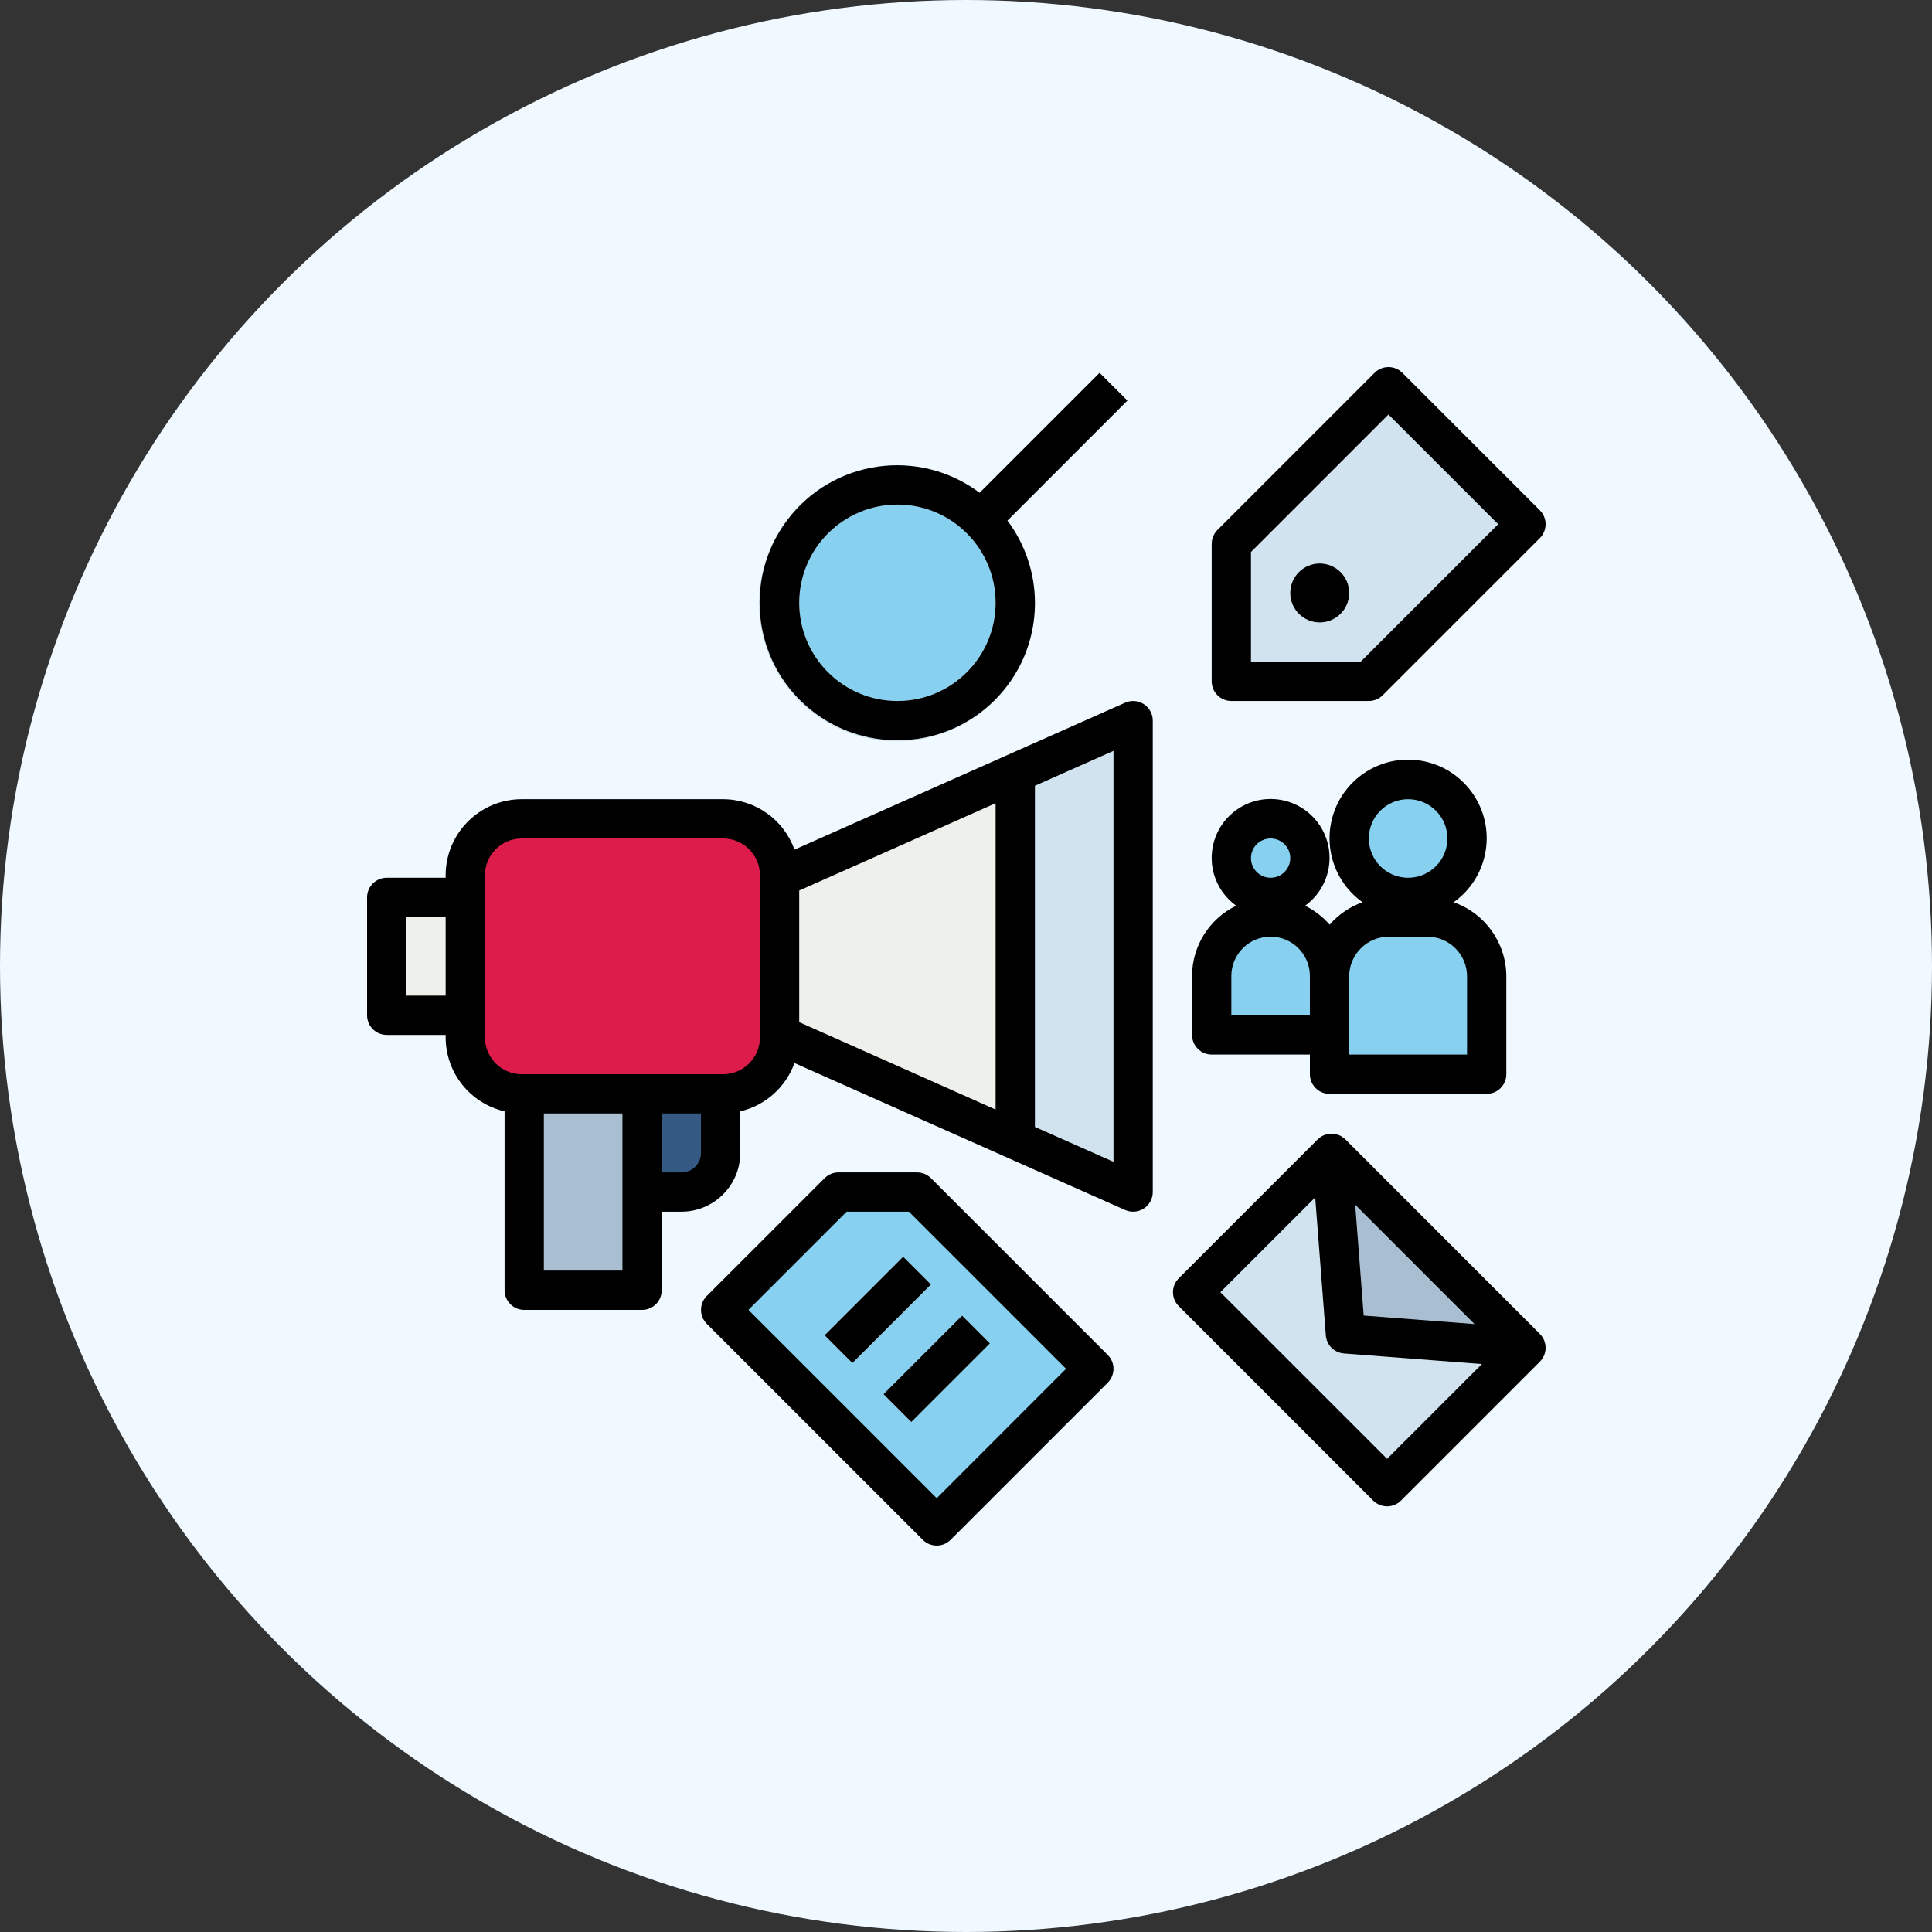
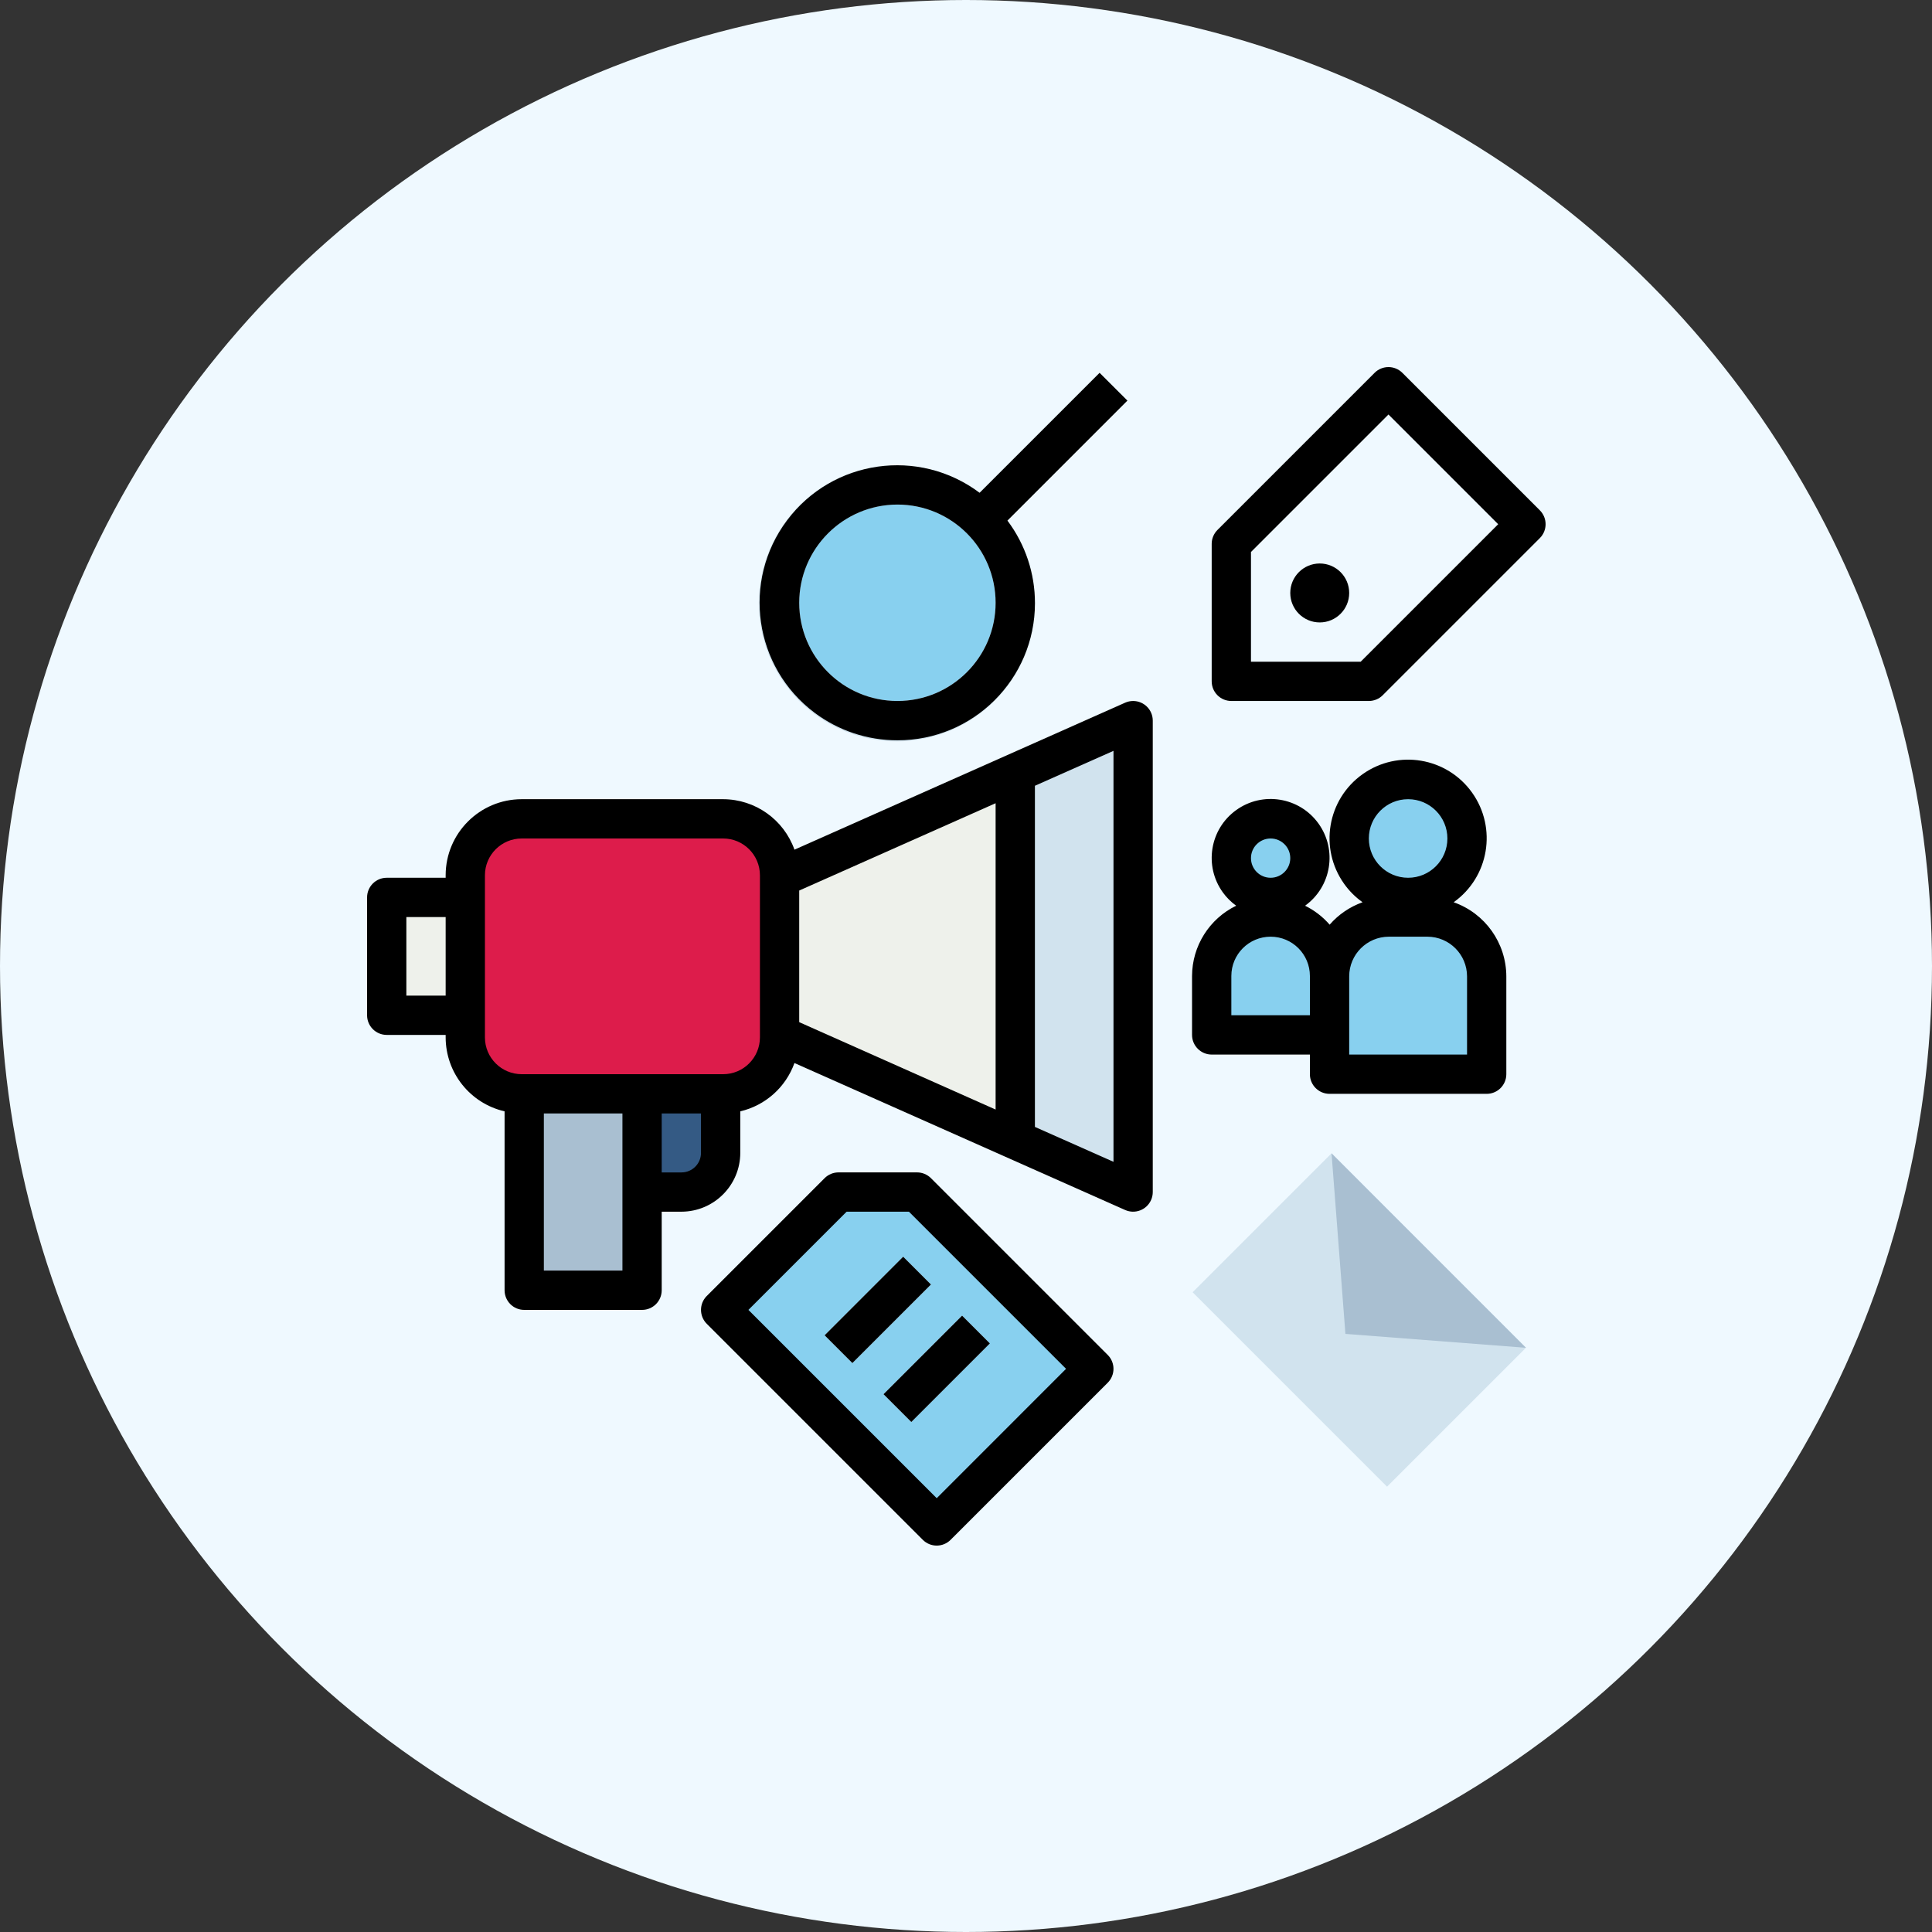
<svg xmlns="http://www.w3.org/2000/svg" width="100" height="100" viewBox="0 0 100 100" fill="none">
  <rect x="0" y="0" width="100" height="100" fill="#333333" stroke="none" />
  <circle cx="50" cy="50" r="50" fill="#EFF9FF" />
  <path d="M20.017 46.45H25.1V52.55H20.017V46.45Z" fill="#EEF1EB" />
  <path d="M32.217 55.6H37.3V59.675C37.3 60.793 36.393 61.7 35.275 61.7H32.217V55.6Z" fill="#345A84" />
  <path d="M52.55 31.2C52.55 34.569 49.819 37.3 46.45 37.3C43.081 37.3 40.35 34.569 40.35 31.2C40.35 27.831 43.081 25.1 46.45 25.1C49.819 25.1 52.55 27.831 52.55 31.2Z" fill="#88D0EF" />
  <path d="M39.736 45.707L58.65 37.3V61.7L39.736 53.293V45.707Z" fill="#EEF1EB" />
  <path d="M27.133 55.6H33.234V66.783H27.133V55.6Z" fill="#A9BFD1" />
-   <path d="M71.867 20.016L63.734 28.149V35.266H70.851L78.984 27.133L71.867 20.016ZM68.309 32.216C67.467 32.216 66.784 31.533 66.784 30.692C66.784 29.849 67.467 29.166 68.309 29.166C69.151 29.166 69.834 29.849 69.834 30.692C69.834 31.534 69.151 32.216 68.309 32.216Z" fill="#D1E3EE" />
  <path d="M27.003 42.383H37.43C39.043 42.383 40.35 43.691 40.35 45.303V53.697C40.35 55.309 39.043 56.617 37.43 56.617H27.003C25.391 56.617 24.084 55.309 24.084 53.697V45.303C24.084 43.691 25.391 42.383 27.003 42.383Z" fill="#DD1C4B" />
  <path d="M58.65 37.3L52.55 40.011V58.989L58.65 61.7V37.3Z" fill="#D1E3EE" />
  <path d="M61.73 66.886L68.919 59.697L78.983 69.761L71.794 76.95L61.73 66.886Z" fill="#D1E3EE" />
  <path d="M68.92 59.696L69.639 69.042L78.984 69.761L68.92 59.696Z" fill="#A9BFD1" />
  <path d="M75.934 43.4C75.934 45.084 74.568 46.45 72.884 46.45C71.199 46.45 69.834 45.084 69.834 43.4C69.834 41.715 71.199 40.35 72.884 40.35C74.568 40.35 75.934 41.715 75.934 43.4Z" fill="#88D0EF" />
  <path d="M71.887 47.467H73.882C75.577 47.467 76.951 48.841 76.951 50.536V55.6H68.817V50.536C68.817 48.841 70.191 47.467 71.887 47.467Z" fill="#88D0EF" />
  <path d="M67.8 44.416C67.8 45.539 66.89 46.45 65.767 46.45C64.644 46.45 63.734 45.539 63.734 44.416C63.734 43.294 64.644 42.383 65.767 42.383C66.89 42.383 67.8 43.294 67.8 44.416Z" fill="#88D0EF" />
  <path d="M65.767 47.467C67.451 47.467 68.817 48.832 68.817 50.516V53.567H62.717V50.516C62.717 48.832 64.082 47.467 65.767 47.467Z" fill="#88D0EF" />
  <path d="M58.352 20.735L56.915 19.298L50.704 25.507C47.544 23.142 43.066 23.787 40.702 26.946C38.338 30.105 38.982 34.583 42.142 36.948C45.301 39.312 49.779 38.667 52.144 35.508C54.043 32.97 54.043 29.484 52.144 26.946L58.352 20.735ZM46.45 36.283C43.643 36.283 41.367 34.007 41.367 31.2C41.367 28.392 43.643 26.116 46.45 26.116C49.258 26.116 51.533 28.392 51.533 31.2C51.53 34.006 49.256 36.28 46.45 36.283Z" fill="#D1E3EE" />
  <path d="M47.467 61.7H43.4L37.3 67.8L48.484 78.983L56.617 70.85L47.467 61.7ZM42.682 69.115L46.748 65.048L48.186 66.486L44.119 70.552L42.682 69.115ZM47.169 73.602L45.731 72.165L49.798 68.098L51.236 69.535L47.169 73.602Z" fill="#88D0EF" />
  <path d="M68.309 29.166C67.467 29.166 66.784 29.849 66.784 30.692C66.784 31.534 67.467 32.217 68.309 32.217C69.151 32.217 69.834 31.534 69.834 30.692C69.834 29.849 69.151 29.166 68.309 29.166Z" fill="black" />
  <path d="M72.586 19.298C72.189 18.901 71.545 18.901 71.148 19.298L63.015 27.431C62.824 27.622 62.717 27.88 62.717 28.149V35.266C62.717 35.828 63.172 36.283 63.734 36.283H70.851C71.12 36.283 71.379 36.176 71.569 35.985L79.702 27.852C80.099 27.455 80.099 26.811 79.702 26.414L72.586 19.298ZM70.429 34.25H64.75V28.571L71.867 21.454L77.546 27.133L70.429 34.25Z" fill="black" />
  <path d="M20.017 53.567H23.067V53.697C23.071 55.526 24.334 57.111 26.117 57.523V66.783C26.117 67.345 26.572 67.8 27.133 67.8H33.234C33.795 67.8 34.25 67.345 34.25 66.783V62.717H35.275C36.953 62.712 38.312 61.353 38.317 59.675V57.523C39.615 57.219 40.671 56.277 41.121 55.022L58.237 62.629C58.751 62.857 59.351 62.626 59.579 62.113C59.637 61.983 59.667 61.842 59.667 61.7V37.3C59.667 36.738 59.212 36.283 58.65 36.283C58.508 36.283 58.368 36.313 58.237 36.371L41.121 43.979C40.565 42.416 39.088 41.371 37.43 41.366H27.003C24.83 41.369 23.069 43.13 23.067 45.303V45.433H20.017C19.455 45.433 19 45.889 19 46.45V52.55C19 53.111 19.455 53.567 20.017 53.567ZM53.567 40.671L57.634 38.864V60.135L53.567 58.329V40.671ZM41.367 46.094L51.533 41.575V57.43L41.367 52.906V46.094ZM32.217 61.7V65.766H28.15V57.633H32.217V61.7ZM36.283 59.675C36.283 60.232 35.832 60.683 35.275 60.684H34.25V57.633H36.283V59.675ZM25.1 52.55V45.303C25.101 44.252 25.953 43.401 27.003 43.4H37.43C38.481 43.401 39.332 44.252 39.334 45.303V53.697C39.332 54.747 38.481 55.599 37.43 55.6H27.003C25.953 55.599 25.101 54.747 25.1 53.697V52.55ZM21.033 47.467H23.067V51.533H21.033V47.467Z" fill="black" />
-   <path d="M69.639 58.977C69.242 58.58 68.598 58.58 68.201 58.977L61.011 66.167C60.614 66.564 60.614 67.208 61.011 67.605L71.076 77.67C71.473 78.067 72.117 78.067 72.513 77.67L79.702 70.481C80.099 70.084 80.099 69.44 79.702 69.043L69.639 58.977ZM76.322 68.534L70.585 68.094L70.144 62.356L76.322 68.534ZM71.795 75.51L63.167 66.885L68.075 61.978L68.625 69.119C68.663 69.619 69.06 70.016 69.56 70.055L76.703 70.604L71.795 75.51Z" fill="black" />
  <path d="M46.45 38.317C50.373 38.325 53.56 35.153 53.569 31.23C53.572 29.685 53.072 28.181 52.144 26.946L58.354 20.735L56.915 19.298L50.704 25.507C47.559 23.148 43.099 23.785 40.74 26.93C38.382 30.074 39.019 34.535 42.164 36.893C43.4 37.82 44.905 38.32 46.45 38.317ZM46.45 26.116C49.258 26.116 51.533 28.392 51.533 31.2C51.533 34.007 49.258 36.283 46.45 36.283C43.643 36.283 41.367 34.007 41.367 31.2C41.37 28.394 43.644 26.12 46.45 26.116Z" fill="black" />
  <path d="M62.717 54.584H67.8V55.6C67.8 56.162 68.256 56.617 68.817 56.617H76.951C77.512 56.617 77.967 56.161 77.967 55.6V50.536C77.962 48.809 76.87 47.273 75.241 46.7C77.072 45.398 77.499 42.859 76.197 41.029C74.895 39.199 72.356 38.771 70.526 40.073C68.696 41.375 68.268 43.914 69.57 45.744C69.833 46.114 70.156 46.437 70.526 46.7C69.868 46.935 69.281 47.334 68.822 47.861C68.468 47.453 68.035 47.119 67.55 46.88C68.917 45.895 69.226 43.989 68.242 42.622C67.256 41.255 65.35 40.947 63.984 41.931C62.617 42.916 62.308 44.822 63.293 46.189C63.484 46.455 63.718 46.688 63.984 46.88C62.591 47.557 61.705 48.968 61.7 50.516V53.567C61.7 54.128 62.156 54.584 62.717 54.584ZM72.884 41.366C74.007 41.366 74.917 42.277 74.917 43.4C74.917 44.523 74.007 45.433 72.884 45.433C71.761 45.433 70.851 44.523 70.851 43.4C70.851 42.277 71.761 41.366 72.884 41.366ZM69.834 53.567V50.536C69.836 49.403 70.753 48.485 71.887 48.483H73.881C75.014 48.485 75.932 49.403 75.934 50.536V54.583H69.834V53.567ZM65.767 43.4C66.328 43.4 66.784 43.855 66.784 44.416C66.784 44.978 66.328 45.433 65.767 45.433C65.205 45.433 64.75 44.978 64.75 44.416C64.75 43.855 65.205 43.4 65.767 43.4ZM63.734 50.516C63.734 49.393 64.644 48.483 65.767 48.483C66.89 48.483 67.8 49.393 67.8 50.516V52.55H63.734V50.516Z" fill="black" />
  <path d="M47.467 60.683H43.4C43.131 60.683 42.872 60.791 42.682 60.981L36.581 67.081C36.185 67.478 36.185 68.122 36.581 68.519L47.765 79.702C48.162 80.099 48.805 80.099 49.202 79.702L57.336 71.569C57.733 71.172 57.733 70.528 57.336 70.131L48.186 60.981C47.995 60.791 47.736 60.683 47.467 60.683ZM48.484 77.546L38.738 67.8L43.821 62.717H47.046L55.179 70.85L48.484 77.546Z" fill="black" />
  <path d="M42.682 69.115L46.748 65.047L48.186 66.486L44.119 70.552L42.682 69.115Z" fill="black" />
  <path d="M45.731 72.164L49.798 68.098L51.236 69.535L47.169 73.602L45.731 72.164Z" fill="black" />
</svg>